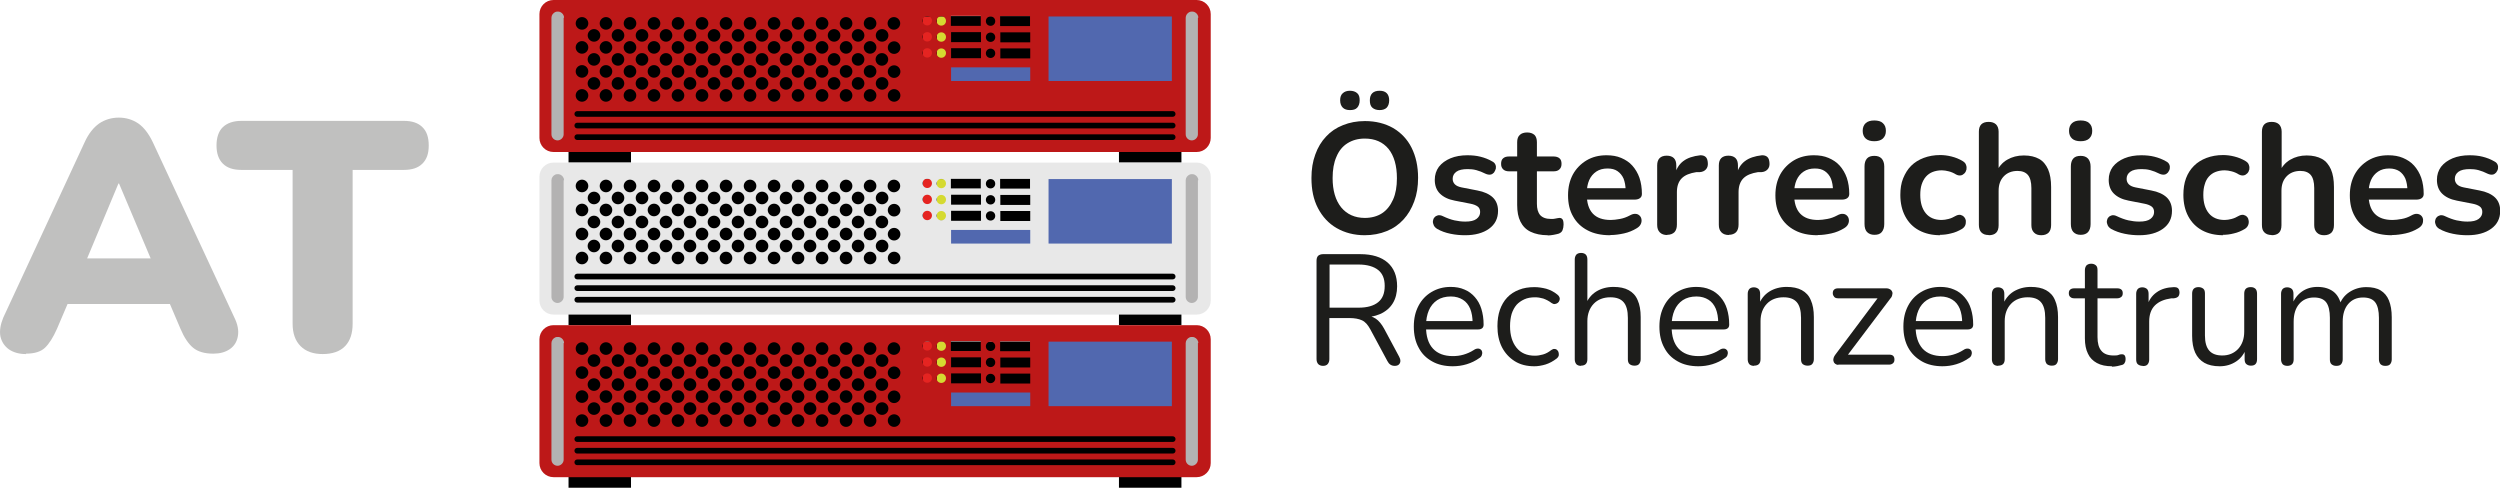
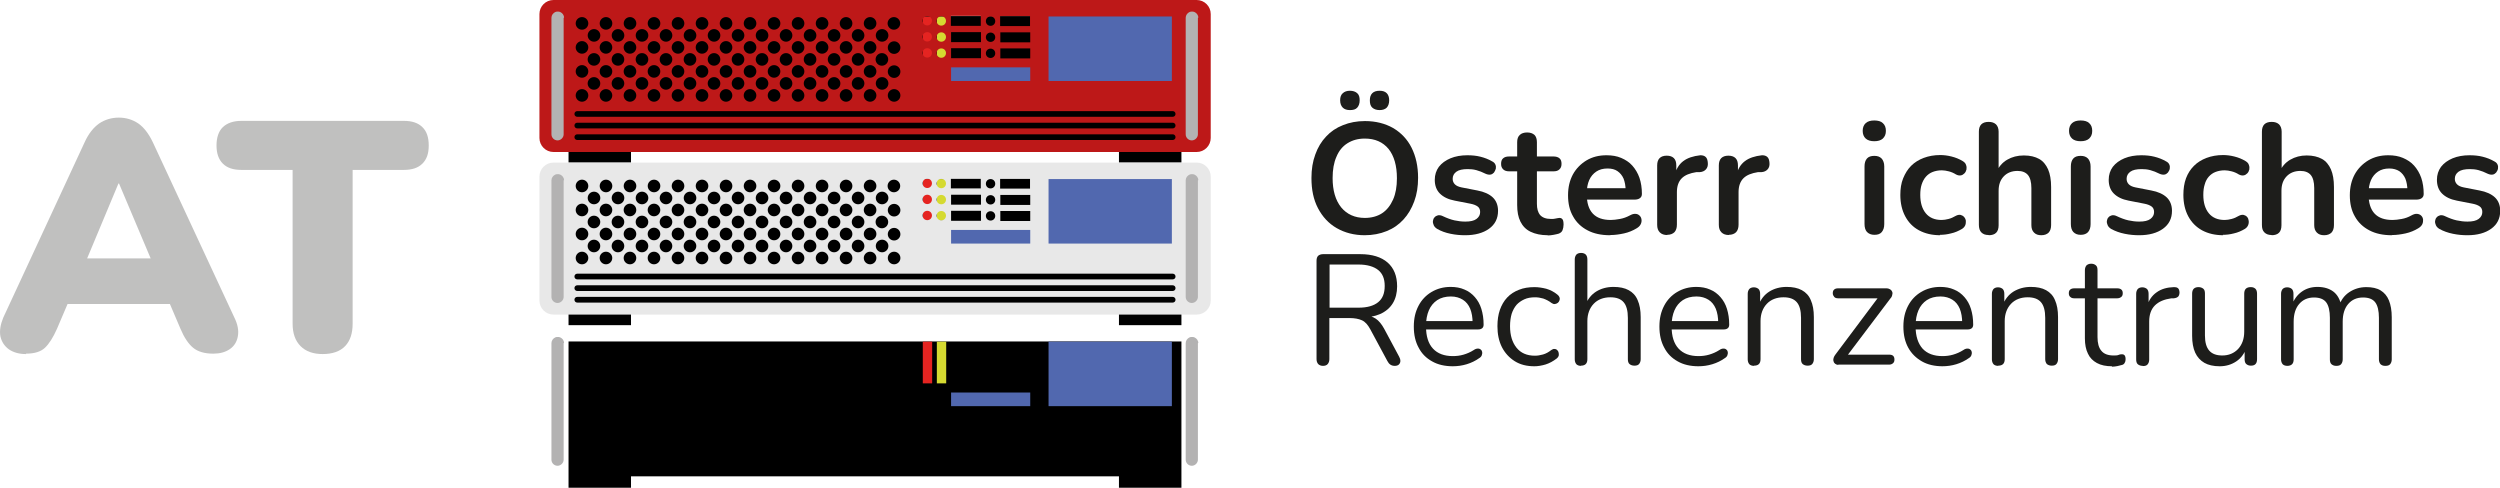
<svg xmlns="http://www.w3.org/2000/svg" id="Ebene_2" data-name="Ebene 2" viewBox="0 0 122.86 23.97">
  <defs>
    <style>
      .cls-1 {
        fill: #e52421;
      }

      .cls-2 {
        fill: #bd1818;
      }

      .cls-2, .cls-3, .cls-4, .cls-5 {
        fill-rule: evenodd;
      }

      .cls-6 {
        fill: #5168af;
      }

      .cls-3 {
        fill: #b3b2b2;
      }

      .cls-7 {
        fill: #c0c0bf;
      }

      .cls-8 {
        fill: #d5da31;
      }

      .cls-9 {
        fill: #1d1d1b;
      }

      .cls-5 {
        fill: #e8e8e8;
      }
    </style>
  </defs>
  <g id="Ebene_1-2" data-name="Ebene 1">
    <g>
      <g>
        <polygon class="cls-4" points="27.94 .79 27.94 7.43 27.94 7.99 31.01 7.99 31.01 7.43 54.99 7.43 54.99 7.99 58.06 7.99 58.06 7.43 58.06 .79 27.94 .79" />
        <rect class="cls-8" x="46.04" y=".81" width=".46" height="2.05" />
        <rect class="cls-1" x="45.35" y=".81" width=".46" height="2.05" />
        <path class="cls-2" d="M58.81,0h0s-31.61,0-31.61,0h0c-.38,0-.69,.31-.69,.69V6.78c0,.38,.31,.69,.69,.69h31.61c.38,0,.69-.31,.69-.69V.69C59.5,.31,59.19,0,58.81,0Zm-9.65,2.08v-.49h1.47v.49h-1.47Zm1.47,.3v.49h-1.47v-.49h1.47Zm-1.48-1.59h1.47v.49h-1.47v-.49Zm-.47,.02c.13,0,.23,.1,.23,.23s-.1,.23-.23,.23-.23-.1-.23-.23,.1-.23,.23-.23Zm0,.79c.13,0,.23,.1,.23,.23s-.1,.23-.23,.23-.23-.1-.23-.23,.1-.23,.23-.23Zm0,.79c.13,0,.23,.1,.23,.23s-.1,.23-.23,.23-.23-.1-.23-.23,.1-.23,.23-.23Zm-1.94-.32v-.49h1.47v.49h-1.47Zm1.47,.3v.49h-1.47v-.49h1.47Zm-1.48-1.59h1.47v.49h-1.47v-.49Zm-.47,.02c.13,0,.23,.1,.23,.23s-.1,.23-.23,.23-.23-.1-.23-.23,.1-.23,.23-.23Zm0,.79c.13,0,.23,.1,.23,.23s-.1,.23-.23,.23-.23-.1-.23-.23,.1-.23,.23-.23Zm0,.79c.13,0,.23,.1,.23,.23s-.1,.23-.23,.23-.23-.1-.23-.23,.1-.23,.23-.23Zm-.69-1.59c.13,0,.23,.1,.23,.23s-.1,.23-.23,.23-.23-.1-.23-.23,.1-.23,.23-.23Zm0,.79c.13,0,.23,.1,.23,.23s-.1,.23-.23,.23-.23-.1-.23-.23,.1-.23,.23-.23Zm0,.79c.13,0,.23,.1,.23,.23s-.1,.23-.23,.23-.23-.1-.23-.23,.1-.23,.23-.23Zm-1.64-1.53c.17,0,.31,.14,.31,.31s-.14,.31-.31,.31-.31-.14-.31-.31,.14-.31,.31-.31Zm-.9,2.08c0-.17,.14-.31,.31-.31s.31,.14,.31,.31-.14,.31-.31,.31-.31-.14-.31-.31Zm.04,.59c0,.17-.14,.31-.31,.31s-.31-.14-.31-.31,.14-.31,.31-.31,.31,.14,.31,.31Zm-.31-.87c-.17,0-.31-.14-.31-.31s.14-.31,.31-.31,.31,.14,.31,.31-.14,.31-.31,.31Zm-.28,.28c0,.17-.14,.31-.31,.31s-.31-.14-.31-.31,.14-.31,.31-.31,.31,.14,.31,.31Zm-.59,.59c0,.17-.14,.31-.31,.31s-.31-.14-.31-.31,.14-.31,.31-.31,.31,.14,.31,.31Zm-.31-.87c-.17,0-.31-.14-.31-.31s.14-.31,.31-.31,.31,.14,.31,.31-.14,.31-.31,.31Zm-.28,.28c0,.17-.14,.31-.31,.31s-.31-.14-.31-.31,.14-.31,.31-.31,.31,.14,.31,.31Zm-.59,.59c0,.17-.14,.31-.31,.31s-.31-.14-.31-.31,.14-.31,.31-.31,.31,.14,.31,.31Zm-.31-.87c-.17,0-.31-.14-.31-.31s.14-.31,.31-.31,.31,.14,.31,.31-.14,.31-.31,.31Zm-.28,.28c0,.17-.14,.31-.31,.31s-.31-.14-.31-.31,.14-.31,.31-.31,.31,.14,.31,.31Zm-.59,.59c0,.17-.14,.31-.31,.31s-.31-.14-.31-.31,.14-.31,.31-.31,.31,.14,.31,.31Zm-.31-.87c-.17,0-.31-.14-.31-.31s.14-.31,.31-.31,.31,.14,.31,.31-.14,.31-.31,.31Zm-.28,.28c0,.17-.14,.31-.31,.31s-.31-.14-.31-.31,.14-.31,.31-.31,.31,.14,.31,.31Zm-.59,.59c0,.17-.14,.31-.31,.31s-.31-.14-.31-.31,.14-.31,.31-.31,.31,.14,.31,.31Zm-.31-.87c-.17,0-.31-.14-.31-.31s.14-.31,.31-.31,.31,.14,.31,.31-.14,.31-.31,.31Zm-.28,.28c0,.17-.14,.31-.31,.31s-.31-.14-.31-.31,.14-.31,.31-.31,.31,.14,.31,.31Zm-.59,.59c0,.17-.14,.31-.31,.31s-.31-.14-.31-.31,.14-.31,.31-.31,.31,.14,.31,.31Zm-.31-.87c-.17,0-.31-.14-.31-.31s.14-.31,.31-.31,.31,.14,.31,.31-.14,.31-.31,.31Zm-.28,.28c0,.17-.14,.31-.31,.31s-.31-.14-.31-.31,.14-.31,.31-.31,.31,.14,.31,.31Zm-.59,.59c0,.17-.14,.31-.31,.31s-.31-.14-.31-.31,.14-.31,.31-.31,.31,.14,.31,.31Zm-.31-.87c-.17,0-.31-.14-.31-.31s.14-.31,.31-.31,.31,.14,.31,.31-.14,.31-.31,.31Zm-.28,.28c0,.17-.14,.31-.31,.31s-.31-.14-.31-.31,.14-.31,.31-.31,.31,.14,.31,.31Zm-.59,.59c0,.17-.14,.31-.31,.31s-.31-.14-.31-.31,.14-.31,.31-.31,.31,.14,.31,.31Zm-.31-.87c-.17,0-.31-.14-.31-.31s.14-.31,.31-.31,.31,.14,.31,.31-.14,.31-.31,.31Zm-.28,.28c0,.17-.14,.31-.31,.31s-.31-.14-.31-.31,.14-.31,.31-.31,.31,.14,.31,.31Zm-.59,.59c0,.17-.14,.31-.31,.31s-.31-.14-.31-.31,.14-.31,.31-.31,.31,.14,.31,.31Zm-.31-.87c-.17,0-.31-.14-.31-.31s.14-.31,.31-.31,.31,.14,.31,.31-.14,.31-.31,.31Zm-.28,.28c0,.17-.14,.31-.31,.31s-.31-.14-.31-.31,.14-.31,.31-.31,.31,.14,.31,.31Zm-.59,.59c0,.17-.14,.31-.31,.31s-.31-.14-.31-.31,.14-.31,.31-.31,.31,.14,.31,.31Zm-.31-.87c-.17,0-.31-.14-.31-.31s.14-.31,.31-.31,.31,.14,.31,.31-.14,.31-.31,.31Zm-.28,.28c0,.17-.14,.31-.31,.31s-.31-.14-.31-.31,.14-.31,.31-.31,.31,.14,.31,.31Zm-.59,.59c0,.17-.14,.31-.31,.31s-.31-.14-.31-.31,.14-.31,.31-.31,.31,.14,.31,.31Zm-.31-.87c-.17,0-.31-.14-.31-.31s.14-.31,.31-.31,.31,.14,.31,.31-.14,.31-.31,.31Zm-.28,.28c0,.17-.14,.31-.31,.31s-.31-.14-.31-.31,.14-.31,.31-.31,.31,.14,.31,.31Zm-.59,.59c0,.17-.14,.31-.31,.31s-.31-.14-.31-.31,.14-.31,.31-.31,.31,.14,.31,.31Zm-.31-.87c-.17,0-.31-.14-.31-.31s.14-.31,.31-.31,.31,.14,.31,.31-.14,.31-.31,.31Zm-.28,.28c0,.17-.14,.31-.31,.31s-.31-.14-.31-.31,.14-.31,.31-.31,.31,.14,.31,.31Zm-.31,.87c.17,0,.31,.14,.31,.31s-.14,.31-.31,.31-.31-.14-.31-.31,.14-.31,.31-.31Zm.59,.59c.17,0,.31,.14,.31,.31s-.14,.31-.31,.31-.31-.14-.31-.31,.14-.31,.31-.31Zm.28-.28c0-.17,.14-.31,.31-.31s.31,.14,.31,.31-.14,.31-.31,.31-.31-.14-.31-.31Zm.9,.28c.17,0,.31,.14,.31,.31s-.14,.31-.31,.31-.31-.14-.31-.31,.14-.31,.31-.31Zm.28-.28c0-.17,.14-.31,.31-.31s.31,.14,.31,.31-.14,.31-.31,.31-.31-.14-.31-.31Zm.9,.28c.17,0,.31,.14,.31,.31s-.14,.31-.31,.31-.31-.14-.31-.31,.14-.31,.31-.31Zm.28-.28c0-.17,.14-.31,.31-.31s.31,.14,.31,.31-.14,.31-.31,.31-.31-.14-.31-.31Zm.9,.28c.17,0,.31,.14,.31,.31s-.14,.31-.31,.31-.31-.14-.31-.31,.14-.31,.31-.31Zm.28-.28c0-.17,.14-.31,.31-.31s.31,.14,.31,.31-.14,.31-.31,.31-.31-.14-.31-.31Zm.9,.28c.17,0,.31,.14,.31,.31s-.14,.31-.31,.31-.31-.14-.31-.31,.14-.31,.31-.31Zm.28-.28c0-.17,.14-.31,.31-.31s.31,.14,.31,.31-.14,.31-.31,.31-.31-.14-.31-.31Zm.9,.28c.17,0,.31,.14,.31,.31s-.14,.31-.31,.31-.31-.14-.31-.31,.14-.31,.31-.31Zm.28-.28c0-.17,.14-.31,.31-.31s.31,.14,.31,.31-.14,.31-.31,.31-.31-.14-.31-.31Zm.9,.28c.17,0,.31,.14,.31,.31s-.14,.31-.31,.31-.31-.14-.31-.31,.14-.31,.31-.31Zm.28-.28c0-.17,.14-.31,.31-.31s.31,.14,.31,.31-.14,.31-.31,.31-.31-.14-.31-.31Zm.9,.28c.17,0,.31,.14,.31,.31s-.14,.31-.31,.31-.31-.14-.31-.31,.14-.31,.31-.31Zm.28-.28c0-.17,.14-.31,.31-.31s.31,.14,.31,.31-.14,.31-.31,.31-.31-.14-.31-.31Zm.9,.28c.17,0,.31,.14,.31,.31s-.14,.31-.31,.31-.31-.14-.31-.31,.14-.31,.31-.31Zm.28-.28c0-.17,.14-.31,.31-.31s.31,.14,.31,.31-.14,.31-.31,.31-.31-.14-.31-.31Zm.9,.28c.17,0,.31,.14,.31,.31s-.14,.31-.31,.31-.31-.14-.31-.31,.14-.31,.31-.31Zm.28-.28c0-.17,.14-.31,.31-.31s.31,.14,.31,.31-.14,.31-.31,.31-.31-.14-.31-.31Zm.9,.28c.17,0,.31,.14,.31,.31s-.14,.31-.31,.31-.31-.14-.31-.31,.14-.31,.31-.31Zm.28-.28c0-.17,.14-.31,.31-.31s.31,.14,.31,.31-.14,.31-.31,.31-.31-.14-.31-.31Zm.9,.28c.17,0,.31,.14,.31,.31s-.14,.31-.31,.31-.31-.14-.31-.31,.14-.31,.31-.31Zm.28-.28c0-.17,.14-.31,.31-.31s.31,.14,.31,.31-.14,.31-.31,.31-.31-.14-.31-.31Zm.9,.28c.17,0,.31,.14,.31,.31s-.14,.31-.31,.31-.31-.14-.31-.31,.14-.31,.31-.31Zm0-.55c-.17,0-.31-.14-.31-.31s.14-.31,.31-.31,.31,.14,.31,.31-.14,.31-.31,.31Zm0-1.18c-.17,0-.31-.14-.31-.31s.14-.31,.31-.31,.31,.14,.31,.31-.14,.31-.31,.31Zm-.59-1.22c.17,0,.31,.14,.31,.31s-.14,.31-.31,.31-.31-.14-.31-.31,.14-.31,.31-.31Zm-.59-.59c.17,0,.31,.14,.31,.31s-.14,.31-.31,.31-.31-.14-.31-.31,.14-.31,.31-.31Zm-.59,.59c.17,0,.31,.14,.31,.31s-.14,.31-.31,.31-.31-.14-.31-.31,.14-.31,.31-.31Zm-.59-.59c.17,0,.31,.14,.31,.31s-.14,.31-.31,.31-.31-.14-.31-.31,.14-.31,.31-.31Zm-.59,.59c.17,0,.31,.14,.31,.31s-.14,.31-.31,.31-.31-.14-.31-.31,.14-.31,.31-.31Zm-.59-.59c.17,0,.31,.14,.31,.31s-.14,.31-.31,.31-.31-.14-.31-.31,.14-.31,.31-.31Zm-.59,.59c.17,0,.31,.14,.31,.31s-.14,.31-.31,.31-.31-.14-.31-.31,.14-.31,.31-.31Zm-.59-.59c.17,0,.31,.14,.31,.31s-.14,.31-.31,.31-.31-.14-.31-.31,.14-.31,.31-.31Zm-.59,.59c.17,0,.31,.14,.31,.31s-.14,.31-.31,.31-.31-.14-.31-.31,.14-.31,.31-.31Zm-.59-.59c.17,0,.31,.14,.31,.31s-.14,.31-.31,.31-.31-.14-.31-.31,.14-.31,.31-.31Zm-.59,.59c.17,0,.31,.14,.31,.31s-.14,.31-.31,.31-.31-.14-.31-.31,.14-.31,.31-.31Zm-.59-.59c.17,0,.31,.14,.31,.31s-.14,.31-.31,.31-.31-.14-.31-.31,.14-.31,.31-.31Zm-.59,.59c.17,0,.31,.14,.31,.31s-.14,.31-.31,.31-.31-.14-.31-.31,.14-.31,.31-.31Zm-.59-.59c.17,0,.31,.14,.31,.31s-.14,.31-.31,.31-.31-.14-.31-.31,.14-.31,.31-.31Zm-.59,.59c.17,0,.31,.14,.31,.31s-.14,.31-.31,.31-.31-.14-.31-.31,.14-.31,.31-.31Zm-.59-.59c.17,0,.31,.14,.31,.31s-.14,.31-.31,.31-.31-.14-.31-.31,.14-.31,.31-.31Zm-.59,.59c.17,0,.31,.14,.31,.31s-.14,.31-.31,.31-.31-.14-.31-.31,.14-.31,.31-.31Zm-.59-.59c.17,0,.31,.14,.31,.31s-.14,.31-.31,.31-.31-.14-.31-.31,.14-.31,.31-.31Zm-.59,.59c.17,0,.31,.14,.31,.31s-.14,.31-.31,.31-.31-.14-.31-.31,.14-.31,.31-.31Zm-.59-.59c.17,0,.31,.14,.31,.31s-.14,.31-.31,.31-.31-.14-.31-.31,.14-.31,.31-.31Zm-.59,.59c.17,0,.31,.14,.31,.31s-.14,.31-.31,.31-.31-.14-.31-.31,.14-.31,.31-.31Zm-.59-.59c.17,0,.31,.14,.31,.31s-.14,.31-.31,.31-.31-.14-.31-.31,.14-.31,.31-.31Zm-.59,.59c.17,0,.31,.14,.31,.31s-.14,.31-.31,.31-.31-.14-.31-.31,.14-.31,.31-.31Zm-.59-.59c.17,0,.31,.14,.31,.31s-.14,.31-.31,.31-.31-.14-.31-.31,.14-.31,.31-.31Zm-.59,.59c.17,0,.31,.14,.31,.31s-.14,.31-.31,.31-.31-.14-.31-.31,.14-.31,.31-.31Zm-.59-.59c.17,0,.31,.14,.31,.31s-.14,.31-.31,.31-.31-.14-.31-.31,.14-.31,.31-.31Zm0,1.18c.17,0,.31,.14,.31,.31s-.14,.31-.31,.31-.31-.14-.31-.31,.14-.31,.31-.31Zm0,1.18c.17,0,.31,.14,.31,.31s-.14,.31-.31,.31-.31-.14-.31-.31,.14-.31,.31-.31Zm0,1.18c.17,0,.31,.14,.31,.31s-.14,.31-.31,.31-.31-.14-.31-.31,.14-.31,.31-.31Zm29.03,2.5H28.37c-.08,0-.14-.06-.14-.14s.06-.14,.14-.14h29.26c.08,0,.14,.06,.14,.14s-.06,.14-.14,.14Zm0-.57H28.37c-.08,0-.14-.06-.14-.14s.06-.14,.14-.14h29.26c.08,0,.14,.06,.14,.14s-.06,.14-.14,.14Zm0-.57H28.37c-.08,0-.14-.06-.14-.14s.06-.14,.14-.14h29.26c.08,0,.14,.06,.14,.14s-.06,.14-.14,.14Z" />
        <rect class="cls-6" x="51.53" y=".81" width="6.06" height="3.17" />
        <rect class="cls-6" x="46.74" y="3.31" width="3.89" height=".67" />
        <path class="cls-3" d="M27.72,.87c0-.13-.08-.23-.19-.28-.04-.02-.08-.02-.12-.02s-.08,0-.12,.02c-.11,.05-.19,.16-.19,.28h0s0,0,0,0V6.6c0,.17,.14,.3,.3,.3s.3-.14,.3-.3V.87s0,0,0,0h0Z" />
        <path class="cls-3" d="M58.89,.87c0-.13-.08-.23-.19-.28-.04-.02-.08-.02-.12-.02s-.08,0-.12,.02c-.11,.05-.19,.16-.19,.28h0s0,0,0,0V6.6c0,.17,.14,.3,.3,.3s.3-.14,.3-.3V.87s0,0,0,0h0Z" />
        <polygon class="cls-4" points="27.94 8.78 27.94 15.42 27.94 15.98 31.01 15.98 31.01 15.42 54.99 15.42 54.99 15.98 58.06 15.98 58.06 15.42 58.06 8.78 27.94 8.78" />
        <rect class="cls-8" x="46.04" y="8.8" width=".46" height="2.05" />
        <rect class="cls-1" x="45.35" y="8.8" width=".46" height="2.05" />
        <path class="cls-5" d="M58.81,7.99h0s-31.61,0-31.61,0h0c-.38,0-.69,.31-.69,.69v6.09c0,.38,.31,.69,.69,.69h31.61c.38,0,.69-.31,.69-.69v-6.09c0-.38-.31-.69-.69-.69Zm-9.65,2.08v-.49h1.47v.49h-1.47Zm1.47,.3v.49h-1.47v-.49h1.47Zm-1.48-1.59h1.47v.49h-1.47v-.49Zm-.47,.02c.13,0,.23,.1,.23,.23s-.1,.23-.23,.23-.23-.1-.23-.23,.1-.23,.23-.23Zm0,.79c.13,0,.23,.1,.23,.23s-.1,.23-.23,.23-.23-.1-.23-.23,.1-.23,.23-.23Zm0,.79c.13,0,.23,.1,.23,.23s-.1,.23-.23,.23-.23-.1-.23-.23,.1-.23,.23-.23Zm-1.94-.32v-.49h1.47v.49h-1.47Zm1.47,.3v.49h-1.47v-.49h1.47Zm-1.48-1.59h1.47v.49h-1.47v-.49Zm-.47,.02c.13,0,.23,.1,.23,.23s-.1,.23-.23,.23-.23-.1-.23-.23,.1-.23,.23-.23Zm0,.79c.13,0,.23,.1,.23,.23s-.1,.23-.23,.23-.23-.1-.23-.23,.1-.23,.23-.23Zm0,.79c.13,0,.23,.1,.23,.23s-.1,.23-.23,.23-.23-.1-.23-.23,.1-.23,.23-.23Zm-.69-1.59c.13,0,.23,.1,.23,.23s-.1,.23-.23,.23-.23-.1-.23-.23,.1-.23,.23-.23Zm0,.79c.13,0,.23,.1,.23,.23s-.1,.23-.23,.23-.23-.1-.23-.23,.1-.23,.23-.23Zm0,.79c.13,0,.23,.1,.23,.23s-.1,.23-.23,.23-.23-.1-.23-.23,.1-.23,.23-.23Zm-1.64-1.53c.17,0,.31,.14,.31,.31s-.14,.31-.31,.31-.31-.14-.31-.31,.14-.31,.31-.31Zm-.9,2.08c0-.17,.14-.31,.31-.31s.31,.14,.31,.31-.14,.31-.31,.31-.31-.14-.31-.31Zm.04,.59c0,.17-.14,.31-.31,.31s-.31-.14-.31-.31,.14-.31,.31-.31,.31,.14,.31,.31Zm-.31-.87c-.17,0-.31-.14-.31-.31s.14-.31,.31-.31,.31,.14,.31,.31-.14,.31-.31,.31Zm-.28,.28c0,.17-.14,.31-.31,.31s-.31-.14-.31-.31,.14-.31,.31-.31,.31,.14,.31,.31Zm-.59,.59c0,.17-.14,.31-.31,.31s-.31-.14-.31-.31,.14-.31,.31-.31,.31,.14,.31,.31Zm-.31-.87c-.17,0-.31-.14-.31-.31s.14-.31,.31-.31,.31,.14,.31,.31-.14,.31-.31,.31Zm-.28,.28c0,.17-.14,.31-.31,.31s-.31-.14-.31-.31,.14-.31,.31-.31,.31,.14,.31,.31Zm-.59,.59c0,.17-.14,.31-.31,.31s-.31-.14-.31-.31,.14-.31,.31-.31,.31,.14,.31,.31Zm-.31-.87c-.17,0-.31-.14-.31-.31s.14-.31,.31-.31,.31,.14,.31,.31-.14,.31-.31,.31Zm-.28,.28c0,.17-.14,.31-.31,.31s-.31-.14-.31-.31,.14-.31,.31-.31,.31,.14,.31,.31Zm-.59,.59c0,.17-.14,.31-.31,.31s-.31-.14-.31-.31,.14-.31,.31-.31,.31,.14,.31,.31Zm-.31-.87c-.17,0-.31-.14-.31-.31s.14-.31,.31-.31,.31,.14,.31,.31-.14,.31-.31,.31Zm-.28,.28c0,.17-.14,.31-.31,.31s-.31-.14-.31-.31,.14-.31,.31-.31,.31,.14,.31,.31Zm-.59,.59c0,.17-.14,.31-.31,.31s-.31-.14-.31-.31,.14-.31,.31-.31,.31,.14,.31,.31Zm-.31-.87c-.17,0-.31-.14-.31-.31s.14-.31,.31-.31,.31,.14,.31,.31-.14,.31-.31,.31Zm-.28,.28c0,.17-.14,.31-.31,.31s-.31-.14-.31-.31,.14-.31,.31-.31,.31,.14,.31,.31Zm-.59,.59c0,.17-.14,.31-.31,.31s-.31-.14-.31-.31,.14-.31,.31-.31,.31,.14,.31,.31Zm-.31-.87c-.17,0-.31-.14-.31-.31s.14-.31,.31-.31,.31,.14,.31,.31-.14,.31-.31,.31Zm-.28,.28c0,.17-.14,.31-.31,.31s-.31-.14-.31-.31,.14-.31,.31-.31,.31,.14,.31,.31Zm-.59,.59c0,.17-.14,.31-.31,.31s-.31-.14-.31-.31,.14-.31,.31-.31,.31,.14,.31,.31Zm-.31-.87c-.17,0-.31-.14-.31-.31s.14-.31,.31-.31,.31,.14,.31,.31-.14,.31-.31,.31Zm-.28,.28c0,.17-.14,.31-.31,.31s-.31-.14-.31-.31,.14-.31,.31-.31,.31,.14,.31,.31Zm-.59,.59c0,.17-.14,.31-.31,.31s-.31-.14-.31-.31,.14-.31,.31-.31,.31,.14,.31,.31Zm-.31-.87c-.17,0-.31-.14-.31-.31s.14-.31,.31-.31,.31,.14,.31,.31-.14,.31-.31,.31Zm-.28,.28c0,.17-.14,.31-.31,.31s-.31-.14-.31-.31,.14-.31,.31-.31,.31,.14,.31,.31Zm-.59,.59c0,.17-.14,.31-.31,.31s-.31-.14-.31-.31,.14-.31,.31-.31,.31,.14,.31,.31Zm-.31-.87c-.17,0-.31-.14-.31-.31s.14-.31,.31-.31,.31,.14,.31,.31-.14,.31-.31,.31Zm-.28,.28c0,.17-.14,.31-.31,.31s-.31-.14-.31-.31,.14-.31,.31-.31,.31,.14,.31,.31Zm-.59,.59c0,.17-.14,.31-.31,.31s-.31-.14-.31-.31,.14-.31,.31-.31,.31,.14,.31,.31Zm-.31-.87c-.17,0-.31-.14-.31-.31s.14-.31,.31-.31,.31,.14,.31,.31-.14,.31-.31,.31Zm-.28,.28c0,.17-.14,.31-.31,.31s-.31-.14-.31-.31,.14-.31,.31-.31,.31,.14,.31,.31Zm-.59,.59c0,.17-.14,.31-.31,.31s-.31-.14-.31-.31,.14-.31,.31-.31,.31,.14,.31,.31Zm-.31-.87c-.17,0-.31-.14-.31-.31s.14-.31,.31-.31,.31,.14,.31,.31-.14,.31-.31,.31Zm-.28,.28c0,.17-.14,.31-.31,.31s-.31-.14-.31-.31,.14-.31,.31-.31,.31,.14,.31,.31Zm-.59,.59c0,.17-.14,.31-.31,.31s-.31-.14-.31-.31,.14-.31,.31-.31,.31,.14,.31,.31Zm-.31-.87c-.17,0-.31-.14-.31-.31s.14-.31,.31-.31,.31,.14,.31,.31-.14,.31-.31,.31Zm-.28,.28c0,.17-.14,.31-.31,.31s-.31-.14-.31-.31,.14-.31,.31-.31,.31,.14,.31,.31Zm-.31,.87c.17,0,.31,.14,.31,.31s-.14,.31-.31,.31-.31-.14-.31-.31,.14-.31,.31-.31Zm.59,.59c.17,0,.31,.14,.31,.31s-.14,.31-.31,.31-.31-.14-.31-.31,.14-.31,.31-.31Zm.28-.28c0-.17,.14-.31,.31-.31s.31,.14,.31,.31-.14,.31-.31,.31-.31-.14-.31-.31Zm.9,.28c.17,0,.31,.14,.31,.31s-.14,.31-.31,.31-.31-.14-.31-.31,.14-.31,.31-.31Zm.28-.28c0-.17,.14-.31,.31-.31s.31,.14,.31,.31-.14,.31-.31,.31-.31-.14-.31-.31Zm.9,.28c.17,0,.31,.14,.31,.31s-.14,.31-.31,.31-.31-.14-.31-.31,.14-.31,.31-.31Zm.28-.28c0-.17,.14-.31,.31-.31s.31,.14,.31,.31-.14,.31-.31,.31-.31-.14-.31-.31Zm.9,.28c.17,0,.31,.14,.31,.31s-.14,.31-.31,.31-.31-.14-.31-.31,.14-.31,.31-.31Zm.28-.28c0-.17,.14-.31,.31-.31s.31,.14,.31,.31-.14,.31-.31,.31-.31-.14-.31-.31Zm.9,.28c.17,0,.31,.14,.31,.31s-.14,.31-.31,.31-.31-.14-.31-.31,.14-.31,.31-.31Zm.28-.28c0-.17,.14-.31,.31-.31s.31,.14,.31,.31-.14,.31-.31,.31-.31-.14-.31-.31Zm.9,.28c.17,0,.31,.14,.31,.31s-.14,.31-.31,.31-.31-.14-.31-.31,.14-.31,.31-.31Zm.28-.28c0-.17,.14-.31,.31-.31s.31,.14,.31,.31-.14,.31-.31,.31-.31-.14-.31-.31Zm.9,.28c.17,0,.31,.14,.31,.31s-.14,.31-.31,.31-.31-.14-.31-.31,.14-.31,.31-.31Zm.28-.28c0-.17,.14-.31,.31-.31s.31,.14,.31,.31-.14,.31-.31,.31-.31-.14-.31-.31Zm.9,.28c.17,0,.31,.14,.31,.31s-.14,.31-.31,.31-.31-.14-.31-.31,.14-.31,.31-.31Zm.28-.28c0-.17,.14-.31,.31-.31s.31,.14,.31,.31-.14,.31-.31,.31-.31-.14-.31-.31Zm.9,.28c.17,0,.31,.14,.31,.31s-.14,.31-.31,.31-.31-.14-.31-.31,.14-.31,.31-.31Zm.28-.28c0-.17,.14-.31,.31-.31s.31,.14,.31,.31-.14,.31-.31,.31-.31-.14-.31-.31Zm.9,.28c.17,0,.31,.14,.31,.31s-.14,.31-.31,.31-.31-.14-.31-.31,.14-.31,.31-.31Zm.28-.28c0-.17,.14-.31,.31-.31s.31,.14,.31,.31-.14,.31-.31,.31-.31-.14-.31-.31Zm.9,.28c.17,0,.31,.14,.31,.31s-.14,.31-.31,.31-.31-.14-.31-.31,.14-.31,.31-.31Zm.28-.28c0-.17,.14-.31,.31-.31s.31,.14,.31,.31-.14,.31-.31,.31-.31-.14-.31-.31Zm.9,.28c.17,0,.31,.14,.31,.31s-.14,.31-.31,.31-.31-.14-.31-.31,.14-.31,.31-.31Zm.28-.28c0-.17,.14-.31,.31-.31s.31,.14,.31,.31-.14,.31-.31,.31-.31-.14-.31-.31Zm.9,.28c.17,0,.31,.14,.31,.31s-.14,.31-.31,.31-.31-.14-.31-.31,.14-.31,.31-.31Zm0-.55c-.17,0-.31-.14-.31-.31s.14-.31,.31-.31,.31,.14,.31,.31-.14,.31-.31,.31Zm0-1.18c-.17,0-.31-.14-.31-.31s.14-.31,.31-.31,.31,.14,.31,.31-.14,.31-.31,.31Zm-.59-1.22c.17,0,.31,.14,.31,.31s-.14,.31-.31,.31-.31-.14-.31-.31,.14-.31,.31-.31Zm-.59-.59c.17,0,.31,.14,.31,.31s-.14,.31-.31,.31-.31-.14-.31-.31,.14-.31,.31-.31Zm-.59,.59c.17,0,.31,.14,.31,.31s-.14,.31-.31,.31-.31-.14-.31-.31,.14-.31,.31-.31Zm-.59-.59c.17,0,.31,.14,.31,.31s-.14,.31-.31,.31-.31-.14-.31-.31,.14-.31,.31-.31Zm-.59,.59c.17,0,.31,.14,.31,.31s-.14,.31-.31,.31-.31-.14-.31-.31,.14-.31,.31-.31Zm-.59-.59c.17,0,.31,.14,.31,.31s-.14,.31-.31,.31-.31-.14-.31-.31,.14-.31,.31-.31Zm-.59,.59c.17,0,.31,.14,.31,.31s-.14,.31-.31,.31-.31-.14-.31-.31,.14-.31,.31-.31Zm-.59-.59c.17,0,.31,.14,.31,.31s-.14,.31-.31,.31-.31-.14-.31-.31,.14-.31,.31-.31Zm-.59,.59c.17,0,.31,.14,.31,.31s-.14,.31-.31,.31-.31-.14-.31-.31,.14-.31,.31-.31Zm-.59-.59c.17,0,.31,.14,.31,.31s-.14,.31-.31,.31-.31-.14-.31-.31,.14-.31,.31-.31Zm-.59,.59c.17,0,.31,.14,.31,.31s-.14,.31-.31,.31-.31-.14-.31-.31,.14-.31,.31-.31Zm-.59-.59c.17,0,.31,.14,.31,.31s-.14,.31-.31,.31-.31-.14-.31-.31,.14-.31,.31-.31Zm-.59,.59c.17,0,.31,.14,.31,.31s-.14,.31-.31,.31-.31-.14-.31-.31,.14-.31,.31-.31Zm-.59-.59c.17,0,.31,.14,.31,.31s-.14,.31-.31,.31-.31-.14-.31-.31,.14-.31,.31-.31Zm-.59,.59c.17,0,.31,.14,.31,.31s-.14,.31-.31,.31-.31-.14-.31-.31,.14-.31,.31-.31Zm-.59-.59c.17,0,.31,.14,.31,.31s-.14,.31-.31,.31-.31-.14-.31-.31,.14-.31,.31-.31Zm-.59,.59c.17,0,.31,.14,.31,.31s-.14,.31-.31,.31-.31-.14-.31-.31,.14-.31,.31-.31Zm-.59-.59c.17,0,.31,.14,.31,.31s-.14,.31-.31,.31-.31-.14-.31-.31,.14-.31,.31-.31Zm-.59,.59c.17,0,.31,.14,.31,.31s-.14,.31-.31,.31-.31-.14-.31-.31,.14-.31,.31-.31Zm-.59-.59c.17,0,.31,.14,.31,.31s-.14,.31-.31,.31-.31-.14-.31-.31,.14-.31,.31-.31Zm-.59,.59c.17,0,.31,.14,.31,.31s-.14,.31-.31,.31-.31-.14-.31-.31,.14-.31,.31-.31Zm-.59-.59c.17,0,.31,.14,.31,.31s-.14,.31-.31,.31-.31-.14-.31-.31,.14-.31,.31-.31Zm-.59,.59c.17,0,.31,.14,.31,.31s-.14,.31-.31,.31-.31-.14-.31-.31,.14-.31,.31-.31Zm-.59-.59c.17,0,.31,.14,.31,.31s-.14,.31-.31,.31-.31-.14-.31-.31,.14-.31,.31-.31Zm-.59,.59c.17,0,.31,.14,.31,.31s-.14,.31-.31,.31-.31-.14-.31-.31,.14-.31,.31-.31Zm-.59-.59c.17,0,.31,.14,.31,.31s-.14,.31-.31,.31-.31-.14-.31-.31,.14-.31,.31-.31Zm0,1.18c.17,0,.31,.14,.31,.31s-.14,.31-.31,.31-.31-.14-.31-.31,.14-.31,.31-.31Zm0,1.18c.17,0,.31,.14,.31,.31s-.14,.31-.31,.31-.31-.14-.31-.31,.14-.31,.31-.31Zm0,1.18c.17,0,.31,.14,.31,.31s-.14,.31-.31,.31-.31-.14-.31-.31,.14-.31,.31-.31Zm29.03,2.5H28.37c-.08,0-.14-.06-.14-.14s.06-.14,.14-.14h29.26c.08,0,.14,.06,.14,.14s-.06,.14-.14,.14Zm0-.57H28.37c-.08,0-.14-.06-.14-.14s.06-.14,.14-.14h29.26c.08,0,.14,.06,.14,.14s-.06,.14-.14,.14Zm0-.57H28.37c-.08,0-.14-.06-.14-.14s.06-.14,.14-.14h29.26c.08,0,.14,.06,.14,.14s-.06,.14-.14,.14Z" />
        <rect class="cls-6" x="51.53" y="8.8" width="6.06" height="3.17" />
        <rect class="cls-6" x="46.74" y="11.3" width="3.89" height=".67" />
        <path class="cls-3" d="M27.72,8.86c0-.13-.08-.23-.19-.28-.04-.02-.08-.02-.12-.02s-.08,0-.12,.02c-.11,.05-.19,.16-.19,.28h0s0,0,0,0v5.73c0,.17,.14,.3,.3,.3s.3-.14,.3-.3v-5.73s0,0,0,0h0Z" />
        <path class="cls-3" d="M58.89,8.86c0-.13-.08-.23-.19-.28-.04-.02-.08-.02-.12-.02s-.08,0-.12,.02c-.11,.05-.19,.16-.19,.28h0s0,0,0,0v5.73c0,.17,.14,.3,.3,.3s.3-.14,.3-.3v-5.73s0,0,0,0h0Z" />
        <polygon class="cls-4" points="27.94 16.78 27.94 23.41 27.94 23.97 31.01 23.97 31.01 23.41 54.99 23.41 54.99 23.97 58.06 23.97 58.06 23.41 58.06 16.78 27.94 16.78" />
        <rect class="cls-8" x="46.04" y="16.79" width=".46" height="2.05" />
        <rect class="cls-1" x="45.35" y="16.79" width=".46" height="2.05" />
-         <path class="cls-2" d="M58.81,15.98h0s-31.61,0-31.61,0h0c-.38,0-.69,.31-.69,.69v6.09c0,.38,.31,.69,.69,.69h31.61c.38,0,.69-.31,.69-.69v-6.09c0-.38-.31-.69-.69-.69Zm-9.65,2.08v-.49h1.47v.49h-1.47Zm1.47,.3v.49h-1.47v-.49h1.47Zm-1.48-1.59h1.47v.49h-1.47v-.49Zm-.47,.02c.13,0,.23,.1,.23,.23s-.1,.23-.23,.23-.23-.1-.23-.23,.1-.23,.23-.23Zm0,.79c.13,0,.23,.1,.23,.23s-.1,.23-.23,.23-.23-.1-.23-.23,.1-.23,.23-.23Zm0,.79c.13,0,.23,.1,.23,.23s-.1,.23-.23,.23-.23-.1-.23-.23,.1-.23,.23-.23Zm-1.94-.32v-.49h1.47v.49h-1.47Zm1.47,.3v.49h-1.47v-.49h1.47Zm-1.48-1.59h1.47v.49h-1.47v-.49Zm-.47,.02c.13,0,.23,.1,.23,.23s-.1,.23-.23,.23-.23-.1-.23-.23,.1-.23,.23-.23Zm0,.79c.13,0,.23,.1,.23,.23s-.1,.23-.23,.23-.23-.1-.23-.23,.1-.23,.23-.23Zm0,.79c.13,0,.23,.1,.23,.23s-.1,.23-.23,.23-.23-.1-.23-.23,.1-.23,.23-.23Zm-.69-1.59c.13,0,.23,.1,.23,.23s-.1,.23-.23,.23-.23-.1-.23-.23,.1-.23,.23-.23Zm0,.79c.13,0,.23,.1,.23,.23s-.1,.23-.23,.23-.23-.1-.23-.23,.1-.23,.23-.23Zm0,.79c.13,0,.23,.1,.23,.23s-.1,.23-.23,.23-.23-.1-.23-.23,.1-.23,.23-.23Zm-1.64-1.53c.17,0,.31,.14,.31,.31s-.14,.31-.31,.31-.31-.14-.31-.31,.14-.31,.31-.31Zm-.9,2.08c0-.17,.14-.31,.31-.31s.31,.14,.31,.31-.14,.31-.31,.31-.31-.14-.31-.31Zm.04,.59c0,.17-.14,.31-.31,.31s-.31-.14-.31-.31,.14-.31,.31-.31,.31,.14,.31,.31Zm-.31-.87c-.17,0-.31-.14-.31-.31s.14-.31,.31-.31,.31,.14,.31,.31-.14,.31-.31,.31Zm-.28,.28c0,.17-.14,.31-.31,.31s-.31-.14-.31-.31,.14-.31,.31-.31,.31,.14,.31,.31Zm-.59,.59c0,.17-.14,.31-.31,.31s-.31-.14-.31-.31,.14-.31,.31-.31,.31,.14,.31,.31Zm-.31-.87c-.17,0-.31-.14-.31-.31s.14-.31,.31-.31,.31,.14,.31,.31-.14,.31-.31,.31Zm-.28,.28c0,.17-.14,.31-.31,.31s-.31-.14-.31-.31,.14-.31,.31-.31,.31,.14,.31,.31Zm-.59,.59c0,.17-.14,.31-.31,.31s-.31-.14-.31-.31,.14-.31,.31-.31,.31,.14,.31,.31Zm-.31-.87c-.17,0-.31-.14-.31-.31s.14-.31,.31-.31,.31,.14,.31,.31-.14,.31-.31,.31Zm-.28,.28c0,.17-.14,.31-.31,.31s-.31-.14-.31-.31,.14-.31,.31-.31,.31,.14,.31,.31Zm-.59,.59c0,.17-.14,.31-.31,.31s-.31-.14-.31-.31,.14-.31,.31-.31,.31,.14,.31,.31Zm-.31-.87c-.17,0-.31-.14-.31-.31s.14-.31,.31-.31,.31,.14,.31,.31-.14,.31-.31,.31Zm-.28,.28c0,.17-.14,.31-.31,.31s-.31-.14-.31-.31,.14-.31,.31-.31,.31,.14,.31,.31Zm-.59,.59c0,.17-.14,.31-.31,.31s-.31-.14-.31-.31,.14-.31,.31-.31,.31,.14,.31,.31Zm-.31-.87c-.17,0-.31-.14-.31-.31s.14-.31,.31-.31,.31,.14,.31,.31-.14,.31-.31,.31Zm-.28,.28c0,.17-.14,.31-.31,.31s-.31-.14-.31-.31,.14-.31,.31-.31,.31,.14,.31,.31Zm-.59,.59c0,.17-.14,.31-.31,.31s-.31-.14-.31-.31,.14-.31,.31-.31,.31,.14,.31,.31Zm-.31-.87c-.17,0-.31-.14-.31-.31s.14-.31,.31-.31,.31,.14,.31,.31-.14,.31-.31,.31Zm-.28,.28c0,.17-.14,.31-.31,.31s-.31-.14-.31-.31,.14-.31,.31-.31,.31,.14,.31,.31Zm-.59,.59c0,.17-.14,.31-.31,.31s-.31-.14-.31-.31,.14-.31,.31-.31,.31,.14,.31,.31Zm-.31-.87c-.17,0-.31-.14-.31-.31s.14-.31,.31-.31,.31,.14,.31,.31-.14,.31-.31,.31Zm-.28,.28c0,.17-.14,.31-.31,.31s-.31-.14-.31-.31,.14-.31,.31-.31,.31,.14,.31,.31Zm-.59,.59c0,.17-.14,.31-.31,.31s-.31-.14-.31-.31,.14-.31,.31-.31,.31,.14,.31,.31Zm-.31-.87c-.17,0-.31-.14-.31-.31s.14-.31,.31-.31,.31,.14,.31,.31-.14,.31-.31,.31Zm-.28,.28c0,.17-.14,.31-.31,.31s-.31-.14-.31-.31,.14-.31,.31-.31,.31,.14,.31,.31Zm-.59,.59c0,.17-.14,.31-.31,.31s-.31-.14-.31-.31,.14-.31,.31-.31,.31,.14,.31,.31Zm-.31-.87c-.17,0-.31-.14-.31-.31s.14-.31,.31-.31,.31,.14,.31,.31-.14,.31-.31,.31Zm-.28,.28c0,.17-.14,.31-.31,.31s-.31-.14-.31-.31,.14-.31,.31-.31,.31,.14,.31,.31Zm-.59,.59c0,.17-.14,.31-.31,.31s-.31-.14-.31-.31,.14-.31,.31-.31,.31,.14,.31,.31Zm-.31-.87c-.17,0-.31-.14-.31-.31s.14-.31,.31-.31,.31,.14,.31,.31-.14,.31-.31,.31Zm-.28,.28c0,.17-.14,.31-.31,.31s-.31-.14-.31-.31,.14-.31,.31-.31,.31,.14,.31,.31Zm-.59,.59c0,.17-.14,.31-.31,.31s-.31-.14-.31-.31,.14-.31,.31-.31,.31,.14,.31,.31Zm-.31-.87c-.17,0-.31-.14-.31-.31s.14-.31,.31-.31,.31,.14,.31,.31-.14,.31-.31,.31Zm-.28,.28c0,.17-.14,.31-.31,.31s-.31-.14-.31-.31,.14-.31,.31-.31,.31,.14,.31,.31Zm-.59,.59c0,.17-.14,.31-.31,.31s-.31-.14-.31-.31,.14-.31,.31-.31,.31,.14,.31,.31Zm-.31-.87c-.17,0-.31-.14-.31-.31s.14-.31,.31-.31,.31,.14,.31,.31-.14,.31-.31,.31Zm-.28,.28c0,.17-.14,.31-.31,.31s-.31-.14-.31-.31,.14-.31,.31-.31,.31,.14,.31,.31Zm-.31,.87c.17,0,.31,.14,.31,.31s-.14,.31-.31,.31-.31-.14-.31-.31,.14-.31,.31-.31Zm.59,.59c.17,0,.31,.14,.31,.31s-.14,.31-.31,.31-.31-.14-.31-.31,.14-.31,.31-.31Zm.28-.28c0-.17,.14-.31,.31-.31s.31,.14,.31,.31-.14,.31-.31,.31-.31-.14-.31-.31Zm.9,.28c.17,0,.31,.14,.31,.31s-.14,.31-.31,.31-.31-.14-.31-.31,.14-.31,.31-.31Zm.28-.28c0-.17,.14-.31,.31-.31s.31,.14,.31,.31-.14,.31-.31,.31-.31-.14-.31-.31Zm.9,.28c.17,0,.31,.14,.31,.31s-.14,.31-.31,.31-.31-.14-.31-.31,.14-.31,.31-.31Zm.28-.28c0-.17,.14-.31,.31-.31s.31,.14,.31,.31-.14,.31-.31,.31-.31-.14-.31-.31Zm.9,.28c.17,0,.31,.14,.31,.31s-.14,.31-.31,.31-.31-.14-.31-.31,.14-.31,.31-.31Zm.28-.28c0-.17,.14-.31,.31-.31s.31,.14,.31,.31-.14,.31-.31,.31-.31-.14-.31-.31Zm.9,.28c.17,0,.31,.14,.31,.31s-.14,.31-.31,.31-.31-.14-.31-.31,.14-.31,.31-.31Zm.28-.28c0-.17,.14-.31,.31-.31s.31,.14,.31,.31-.14,.31-.31,.31-.31-.14-.31-.31Zm.9,.28c.17,0,.31,.14,.31,.31s-.14,.31-.31,.31-.31-.14-.31-.31,.14-.31,.31-.31Zm.28-.28c0-.17,.14-.31,.31-.31s.31,.14,.31,.31-.14,.31-.31,.31-.31-.14-.31-.31Zm.9,.28c.17,0,.31,.14,.31,.31s-.14,.31-.31,.31-.31-.14-.31-.31,.14-.31,.31-.31Zm.28-.28c0-.17,.14-.31,.31-.31s.31,.14,.31,.31-.14,.31-.31,.31-.31-.14-.31-.31Zm.9,.28c.17,0,.31,.14,.31,.31s-.14,.31-.31,.31-.31-.14-.31-.31,.14-.31,.31-.31Zm.28-.28c0-.17,.14-.31,.31-.31s.31,.14,.31,.31-.14,.31-.31,.31-.31-.14-.31-.31Zm.9,.28c.17,0,.31,.14,.31,.31s-.14,.31-.31,.31-.31-.14-.31-.31,.14-.31,.31-.31Zm.28-.28c0-.17,.14-.31,.31-.31s.31,.14,.31,.31-.14,.31-.31,.31-.31-.14-.31-.31Zm.9,.28c.17,0,.31,.14,.31,.31s-.14,.31-.31,.31-.31-.14-.31-.31,.14-.31,.31-.31Zm.28-.28c0-.17,.14-.31,.31-.31s.31,.14,.31,.31-.14,.31-.31,.31-.31-.14-.31-.31Zm.9,.28c.17,0,.31,.14,.31,.31s-.14,.31-.31,.31-.31-.14-.31-.31,.14-.31,.31-.31Zm.28-.28c0-.17,.14-.31,.31-.31s.31,.14,.31,.31-.14,.31-.31,.31-.31-.14-.31-.31Zm.9,.28c.17,0,.31,.14,.31,.31s-.14,.31-.31,.31-.31-.14-.31-.31,.14-.31,.31-.31Zm.28-.28c0-.17,.14-.31,.31-.31s.31,.14,.31,.31-.14,.31-.31,.31-.31-.14-.31-.31Zm.9,.28c.17,0,.31,.14,.31,.31s-.14,.31-.31,.31-.31-.14-.31-.31,.14-.31,.31-.31Zm0-.55c-.17,0-.31-.14-.31-.31s.14-.31,.31-.31,.31,.14,.31,.31-.14,.31-.31,.31Zm0-1.18c-.17,0-.31-.14-.31-.31s.14-.31,.31-.31,.31,.14,.31,.31-.14,.31-.31,.31Zm-.59-1.22c.17,0,.31,.14,.31,.31s-.14,.31-.31,.31-.31-.14-.31-.31,.14-.31,.31-.31Zm-.59-.59c.17,0,.31,.14,.31,.31s-.14,.31-.31,.31-.31-.14-.31-.31,.14-.31,.31-.31Zm-.59,.59c.17,0,.31,.14,.31,.31s-.14,.31-.31,.31-.31-.14-.31-.31,.14-.31,.31-.31Zm-.59-.59c.17,0,.31,.14,.31,.31s-.14,.31-.31,.31-.31-.14-.31-.31,.14-.31,.31-.31Zm-.59,.59c.17,0,.31,.14,.31,.31s-.14,.31-.31,.31-.31-.14-.31-.31,.14-.31,.31-.31Zm-.59-.59c.17,0,.31,.14,.31,.31s-.14,.31-.31,.31-.31-.14-.31-.31,.14-.31,.31-.31Zm-.59,.59c.17,0,.31,.14,.31,.31s-.14,.31-.31,.31-.31-.14-.31-.31,.14-.31,.31-.31Zm-.59-.59c.17,0,.31,.14,.31,.31s-.14,.31-.31,.31-.31-.14-.31-.31,.14-.31,.31-.31Zm-.59,.59c.17,0,.31,.14,.31,.31s-.14,.31-.31,.31-.31-.14-.31-.31,.14-.31,.31-.31Zm-.59-.59c.17,0,.31,.14,.31,.31s-.14,.31-.31,.31-.31-.14-.31-.31,.14-.31,.31-.31Zm-.59,.59c.17,0,.31,.14,.31,.31s-.14,.31-.31,.31-.31-.14-.31-.31,.14-.31,.31-.31Zm-.59-.59c.17,0,.31,.14,.31,.31s-.14,.31-.31,.31-.31-.14-.31-.31,.14-.31,.31-.31Zm-.59,.59c.17,0,.31,.14,.31,.31s-.14,.31-.31,.31-.31-.14-.31-.31,.14-.31,.31-.31Zm-.59-.59c.17,0,.31,.14,.31,.31s-.14,.31-.31,.31-.31-.14-.31-.31,.14-.31,.31-.31Zm-.59,.59c.17,0,.31,.14,.31,.31s-.14,.31-.31,.31-.31-.14-.31-.31,.14-.31,.31-.31Zm-.59-.59c.17,0,.31,.14,.31,.31s-.14,.31-.31,.31-.31-.14-.31-.31,.14-.31,.31-.31Zm-.59,.59c.17,0,.31,.14,.31,.31s-.14,.31-.31,.31-.31-.14-.31-.31,.14-.31,.31-.31Zm-.59-.59c.17,0,.31,.14,.31,.31s-.14,.31-.31,.31-.31-.14-.31-.31,.14-.31,.31-.31Zm-.59,.59c.17,0,.31,.14,.31,.31s-.14,.31-.31,.31-.31-.14-.31-.31,.14-.31,.31-.31Zm-.59-.59c.17,0,.31,.14,.31,.31s-.14,.31-.31,.31-.31-.14-.31-.31,.14-.31,.31-.31Zm-.59,.59c.17,0,.31,.14,.31,.31s-.14,.31-.31,.31-.31-.14-.31-.31,.14-.31,.31-.31Zm-.59-.59c.17,0,.31,.14,.31,.31s-.14,.31-.31,.31-.31-.14-.31-.31,.14-.31,.31-.31Zm-.59,.59c.17,0,.31,.14,.31,.31s-.14,.31-.31,.31-.31-.14-.31-.31,.14-.31,.31-.31Zm-.59-.59c.17,0,.31,.14,.31,.31s-.14,.31-.31,.31-.31-.14-.31-.31,.14-.31,.31-.31Zm-.59,.59c.17,0,.31,.14,.31,.31s-.14,.31-.31,.31-.31-.14-.31-.31,.14-.31,.31-.31Zm-.59-.59c.17,0,.31,.14,.31,.31s-.14,.31-.31,.31-.31-.14-.31-.31,.14-.31,.31-.31Zm0,1.18c.17,0,.31,.14,.31,.31s-.14,.31-.31,.31-.31-.14-.31-.31,.14-.31,.31-.31Zm0,1.18c.17,0,.31,.14,.31,.31s-.14,.31-.31,.31-.31-.14-.31-.31,.14-.31,.31-.31Zm0,1.18c.17,0,.31,.14,.31,.31s-.14,.31-.31,.31-.31-.14-.31-.31,.14-.31,.31-.31Zm29.03,2.5H28.37c-.08,0-.14-.06-.14-.14s.06-.14,.14-.14h29.26c.08,0,.14,.06,.14,.14s-.06,.14-.14,.14Zm0-.57H28.37c-.08,0-.14-.06-.14-.14s.06-.14,.14-.14h29.26c.08,0,.14,.06,.14,.14s-.06,.14-.14,.14Zm0-.57H28.37c-.08,0-.14-.06-.14-.14s.06-.14,.14-.14h29.26c.08,0,.14,.06,.14,.14s-.06,.14-.14,.14Z" />
        <rect class="cls-6" x="51.53" y="16.79" width="6.06" height="3.17" />
        <rect class="cls-6" x="46.74" y="19.29" width="3.89" height=".67" />
        <path class="cls-3" d="M27.72,16.86c0-.13-.08-.23-.19-.28-.04-.02-.08-.02-.12-.02s-.08,0-.12,.02c-.11,.05-.19,.16-.19,.28h0s0,0,0,0v5.73c0,.17,.14,.3,.3,.3s.3-.14,.3-.3v-5.73s0,0,0,0h0Z" />
        <path class="cls-3" d="M58.89,16.86c0-.13-.08-.23-.19-.28-.04-.02-.08-.02-.12-.02s-.08,0-.12,.02c-.11,.05-.19,.16-.19,.28h0s0,0,0,0v5.73c0,.17,.14,.3,.3,.3s.3-.14,.3-.3v-5.73s0,0,0,0h0Z" />
      </g>
      <g>
        <path class="cls-7" d="M1.27,17.4c-.33,0-.61-.08-.83-.23-.22-.16-.36-.37-.42-.64-.05-.27,0-.58,.14-.92L4.16,6.99c.19-.42,.43-.72,.71-.92,.28-.19,.61-.29,.97-.29s.68,.1,.96,.29c.27,.19,.51,.5,.71,.92l4,8.6c.17,.34,.23,.65,.18,.93-.05,.28-.18,.49-.4,.64-.22,.15-.49,.22-.81,.22-.43,0-.76-.1-.99-.29-.23-.19-.44-.5-.62-.93l-.87-2.04,1.12,.82H2.53l1.14-.82-.87,2.04c-.19,.43-.39,.74-.59,.93-.2,.19-.51,.29-.93,.29ZM5.82,9.02l-1.86,4.45-.45-.77h4.67l-.45,.77-1.88-4.45h-.03Z" />
        <path class="cls-7" d="M15.86,17.4c-.47,0-.83-.13-1.09-.39-.26-.26-.39-.63-.39-1.1v-7.56h-2.52c-.4,0-.7-.1-.91-.31-.21-.21-.31-.51-.31-.89s.1-.7,.31-.9c.21-.2,.51-.31,.91-.31h7.99c.4,0,.7,.1,.91,.31,.21,.2,.31,.5,.31,.9s-.1,.68-.31,.89c-.21,.21-.51,.31-.91,.31h-2.52v7.56c0,.47-.12,.84-.37,1.1-.25,.26-.62,.39-1.11,.39Z" />
      </g>
      <g>
        <path class="cls-9" d="M67.07,11.56c-.52,0-.98-.12-1.38-.35s-.7-.56-.92-.98-.32-.91-.32-1.48c0-.43,.06-.81,.19-1.16,.12-.34,.3-.64,.53-.88,.23-.25,.5-.43,.83-.56,.32-.13,.68-.2,1.08-.2,.53,0,.99,.12,1.38,.34,.39,.23,.7,.55,.91,.97s.32,.91,.32,1.48c0,.43-.06,.81-.19,1.16s-.3,.64-.53,.89c-.23,.25-.5,.44-.83,.57-.32,.13-.68,.2-1.08,.2Zm0-.85c.33,0,.62-.08,.85-.23,.23-.15,.41-.38,.54-.67,.13-.29,.19-.64,.19-1.05,0-.62-.14-1.1-.41-1.44-.28-.34-.67-.51-1.17-.51-.33,0-.61,.08-.85,.23s-.42,.37-.54,.66c-.13,.29-.19,.64-.19,1.05,0,.61,.14,1.09,.42,1.44,.28,.34,.67,.52,1.17,.52Zm-.73-5.3c-.15,0-.27-.04-.35-.12s-.13-.2-.13-.36,.04-.27,.13-.35,.2-.12,.35-.12,.27,.04,.36,.12,.12,.2,.12,.35-.04,.27-.12,.36-.2,.12-.36,.12Zm1.46,0c-.15,0-.27-.04-.36-.12s-.12-.2-.12-.36,.04-.27,.12-.35,.2-.12,.36-.12,.27,.04,.35,.12c.08,.08,.12,.2,.12,.35s-.04,.27-.12,.36c-.08,.08-.2,.12-.35,.12Z" />
        <path class="cls-9" d="M71.99,11.56c-.22,0-.46-.02-.7-.07-.25-.05-.47-.13-.66-.24-.08-.05-.14-.11-.17-.18s-.05-.14-.04-.21,.03-.13,.08-.18c.04-.05,.1-.08,.17-.1,.07-.01,.15,0,.23,.04,.21,.1,.4,.17,.58,.21,.18,.04,.36,.06,.53,.06,.25,0,.43-.04,.55-.13s.18-.2,.18-.34c0-.12-.04-.21-.12-.27-.08-.06-.2-.11-.36-.14l-.77-.15c-.32-.06-.56-.18-.73-.35-.17-.17-.25-.4-.25-.67,0-.25,.07-.46,.2-.64,.14-.18,.33-.32,.57-.42,.24-.1,.52-.15,.83-.15,.23,0,.44,.02,.64,.07,.2,.05,.39,.12,.58,.23,.08,.04,.13,.09,.16,.16,.03,.07,.03,.13,.02,.2-.02,.07-.05,.13-.09,.19-.05,.05-.1,.09-.17,.1-.07,.01-.15,0-.24-.04-.16-.08-.31-.14-.46-.18-.15-.04-.29-.05-.42-.05-.25,0-.44,.04-.56,.13s-.18,.2-.18,.35c0,.11,.04,.2,.11,.27,.07,.07,.18,.12,.33,.15l.77,.15c.33,.06,.59,.18,.76,.34,.17,.16,.26,.39,.26,.66,0,.38-.15,.67-.44,.88s-.69,.32-1.17,.32Z" />
        <path class="cls-9" d="M76.06,11.56c-.33,0-.61-.06-.84-.17s-.39-.28-.5-.5c-.11-.22-.16-.49-.16-.82v-1.65h-.4c-.12,0-.22-.03-.29-.1s-.1-.15-.1-.27,.03-.21,.1-.27,.16-.09,.29-.09h.4v-.7c0-.16,.04-.28,.13-.36,.08-.08,.21-.12,.36-.12s.27,.04,.36,.12c.08,.08,.12,.2,.12,.36v.7h.82c.12,0,.22,.03,.29,.09s.1,.15,.1,.27-.03,.2-.1,.27-.16,.1-.29,.1h-.82v1.59c0,.25,.05,.43,.16,.56,.11,.12,.28,.19,.53,.19,.09,0,.17,0,.23-.02,.07-.01,.13-.03,.18-.03,.06,0,.11,.01,.15,.06,.04,.04,.06,.13,.06,.27,0,.1-.02,.19-.05,.27s-.09,.13-.18,.17c-.07,.02-.15,.04-.26,.06-.11,.02-.2,.03-.29,.03Z" />
        <path class="cls-9" d="M79.12,11.56c-.43,0-.8-.08-1.1-.24-.31-.16-.55-.39-.71-.68-.17-.29-.25-.64-.25-1.04s.08-.73,.24-1.03c.16-.29,.39-.52,.67-.69,.29-.17,.61-.25,.98-.25,.27,0,.51,.04,.72,.13,.21,.09,.4,.21,.55,.38,.15,.17,.27,.37,.35,.6,.08,.24,.12,.5,.12,.79,0,.09-.03,.16-.1,.21s-.16,.07-.27,.07h-2.48v-.56h2.17l-.12,.12c0-.24-.04-.43-.1-.59-.07-.16-.17-.28-.3-.37s-.29-.13-.49-.13c-.22,0-.4,.05-.55,.15-.15,.1-.27,.24-.35,.42-.08,.18-.12,.4-.12,.65v.05c0,.42,.1,.74,.3,.95,.2,.21,.49,.31,.88,.31,.13,0,.28-.02,.45-.05s.33-.09,.48-.17c.11-.06,.2-.09,.29-.08,.08,0,.15,.04,.2,.09s.08,.11,.09,.19c.01,.07,0,.15-.04,.23s-.1,.14-.2,.2c-.18,.11-.39,.2-.62,.25s-.45,.08-.65,.08Z" />
        <path class="cls-9" d="M81.94,11.55c-.16,0-.28-.04-.37-.13s-.13-.21-.13-.37v-2.92c0-.16,.04-.28,.12-.36,.08-.08,.2-.12,.35-.12s.27,.04,.35,.12c.08,.08,.12,.2,.12,.36v.49h-.08c.07-.31,.21-.54,.42-.7,.21-.16,.49-.25,.84-.29,.11,0,.19,.02,.26,.08s.1,.16,.11,.3c.01,.13-.02,.23-.09,.31-.07,.08-.17,.13-.31,.14h-.17c-.31,.05-.55,.14-.71,.3-.16,.16-.24,.39-.24,.68v1.6c0,.16-.04,.28-.12,.37-.08,.08-.2,.13-.36,.13Z" />
        <path class="cls-9" d="M84.97,11.55c-.16,0-.28-.04-.37-.13s-.13-.21-.13-.37v-2.92c0-.16,.04-.28,.12-.36,.08-.08,.2-.12,.35-.12s.27,.04,.35,.12c.08,.08,.12,.2,.12,.36v.49h-.08c.07-.31,.21-.54,.42-.7,.21-.16,.49-.25,.84-.29,.11,0,.19,.02,.26,.08s.1,.16,.11,.3c.01,.13-.02,.23-.09,.31-.07,.08-.17,.13-.31,.14h-.17c-.31,.05-.55,.14-.71,.3-.16,.16-.24,.39-.24,.68v1.6c0,.16-.04,.28-.12,.37-.08,.08-.2,.13-.36,.13Z" />
-         <path class="cls-9" d="M89.31,11.56c-.43,0-.8-.08-1.1-.24-.31-.16-.55-.39-.71-.68-.17-.29-.25-.64-.25-1.04s.08-.73,.24-1.03c.16-.29,.39-.52,.67-.69,.29-.17,.61-.25,.98-.25,.27,0,.51,.04,.72,.13,.21,.09,.4,.21,.55,.38,.15,.17,.27,.37,.35,.6,.08,.24,.12,.5,.12,.79,0,.09-.03,.16-.1,.21s-.16,.07-.27,.07h-2.48v-.56h2.17l-.12,.12c0-.24-.04-.43-.1-.59-.07-.16-.17-.28-.3-.37s-.29-.13-.49-.13c-.22,0-.4,.05-.55,.15-.15,.1-.27,.24-.35,.42-.08,.18-.12,.4-.12,.65v.05c0,.42,.1,.74,.3,.95,.2,.21,.49,.31,.88,.31,.13,0,.28-.02,.45-.05s.33-.09,.48-.17c.11-.06,.2-.09,.29-.08,.08,0,.15,.04,.2,.09s.08,.11,.09,.19c.01,.07,0,.15-.04,.23s-.1,.14-.2,.2c-.18,.11-.39,.2-.62,.25s-.45,.08-.65,.08Z" />
        <path class="cls-9" d="M92.11,6.94c-.18,0-.32-.04-.42-.13-.1-.09-.15-.22-.15-.38s.05-.29,.15-.38c.1-.09,.24-.13,.42-.13s.33,.04,.42,.13c.1,.09,.15,.21,.15,.38s-.05,.28-.15,.38c-.1,.09-.24,.13-.42,.13Zm0,4.6c-.15,0-.27-.05-.36-.14-.08-.09-.12-.22-.12-.39v-2.83c0-.17,.04-.3,.12-.39,.08-.09,.2-.13,.36-.13s.27,.04,.36,.13c.08,.09,.13,.22,.13,.39v2.83c0,.17-.04,.29-.12,.39s-.2,.14-.36,.14Z" />
        <path class="cls-9" d="M95.35,11.56c-.4,0-.74-.08-1.04-.24s-.52-.39-.68-.69-.24-.65-.24-1.05c0-.3,.04-.58,.14-.82s.22-.44,.39-.61c.17-.17,.38-.3,.62-.39,.24-.09,.51-.14,.81-.14,.17,0,.35,.02,.55,.07,.2,.05,.38,.12,.56,.23,.08,.05,.14,.11,.16,.19,.03,.07,.03,.15,.02,.22-.02,.08-.05,.14-.1,.19-.05,.05-.11,.09-.18,.1s-.15,0-.24-.05c-.11-.07-.23-.12-.35-.15s-.23-.05-.34-.05c-.17,0-.32,.03-.45,.08-.13,.05-.24,.13-.33,.23s-.16,.23-.21,.38c-.05,.15-.07,.32-.07,.52,0,.38,.09,.68,.27,.9,.18,.22,.44,.33,.78,.33,.11,0,.22-.02,.34-.05,.12-.03,.23-.08,.35-.15,.09-.05,.17-.06,.24-.05,.07,.02,.13,.05,.17,.1,.05,.05,.08,.12,.09,.19,0,.08,0,.15-.03,.22-.03,.07-.08,.13-.16,.18-.17,.1-.35,.18-.54,.22-.19,.05-.37,.07-.54,.07Z" />
        <path class="cls-9" d="M97.73,11.55c-.16,0-.27-.04-.36-.13-.08-.08-.12-.21-.12-.37V6.47c0-.16,.04-.28,.12-.36,.08-.08,.2-.12,.36-.12s.27,.04,.36,.12c.08,.08,.13,.2,.13,.36v2h-.11c.11-.27,.29-.48,.53-.62s.51-.21,.82-.21,.55,.06,.75,.17c.2,.11,.34,.29,.44,.51,.1,.23,.15,.52,.15,.87v1.87c0,.16-.04,.28-.12,.37-.08,.08-.2,.13-.36,.13s-.27-.04-.36-.13-.13-.21-.13-.37v-1.82c0-.29-.06-.51-.17-.64-.11-.13-.28-.2-.51-.2-.28,0-.51,.09-.68,.27s-.25,.41-.25,.71v1.69c0,.33-.16,.49-.49,.49Z" />
        <path class="cls-9" d="M102.25,6.94c-.18,0-.32-.04-.42-.13-.1-.09-.15-.22-.15-.38s.05-.29,.15-.38c.1-.09,.24-.13,.42-.13s.33,.04,.42,.13c.1,.09,.15,.21,.15,.38s-.05,.28-.15,.38c-.1,.09-.24,.13-.42,.13Zm0,4.6c-.16,0-.27-.05-.36-.14-.08-.09-.12-.22-.12-.39v-2.83c0-.17,.04-.3,.12-.39,.08-.09,.2-.13,.36-.13s.27,.04,.36,.13c.08,.09,.13,.22,.13,.39v2.83c0,.17-.04,.29-.12,.39-.08,.09-.2,.14-.36,.14Z" />
        <path class="cls-9" d="M105.12,11.56c-.22,0-.46-.02-.7-.07-.25-.05-.47-.13-.67-.24-.08-.05-.14-.11-.17-.18-.03-.07-.05-.14-.04-.21s.03-.13,.08-.18c.04-.05,.1-.08,.17-.1,.07-.01,.15,0,.23,.04,.21,.1,.4,.17,.58,.21,.18,.04,.36,.06,.53,.06,.25,0,.43-.04,.55-.13s.18-.2,.18-.34c0-.12-.04-.21-.12-.27-.08-.06-.2-.11-.36-.14l-.77-.15c-.32-.06-.56-.18-.73-.35-.17-.17-.25-.4-.25-.67,0-.25,.07-.46,.2-.64,.14-.18,.33-.32,.57-.42,.24-.1,.52-.15,.83-.15,.23,0,.44,.02,.64,.07s.39,.12,.58,.23c.08,.04,.13,.09,.16,.16,.03,.07,.03,.13,.02,.2-.01,.07-.05,.13-.09,.19-.05,.05-.1,.09-.17,.1-.07,.01-.15,0-.24-.04-.16-.08-.31-.14-.46-.18-.15-.04-.29-.05-.42-.05-.25,0-.44,.04-.56,.13s-.18,.2-.18,.35c0,.11,.04,.2,.11,.27,.07,.07,.18,.12,.33,.15l.77,.15c.33,.06,.59,.18,.76,.34,.17,.16,.26,.39,.26,.66,0,.38-.15,.67-.44,.88-.29,.21-.68,.32-1.17,.32Z" />
        <path class="cls-9" d="M109.26,11.56c-.4,0-.74-.08-1.04-.24-.29-.16-.52-.39-.68-.69-.16-.3-.24-.65-.24-1.05,0-.3,.04-.58,.13-.82,.09-.24,.22-.44,.39-.61,.17-.17,.38-.3,.62-.39,.24-.09,.51-.14,.81-.14,.17,0,.35,.02,.55,.07,.2,.05,.38,.12,.56,.23,.08,.05,.14,.11,.16,.19,.03,.07,.03,.15,.02,.22-.02,.08-.05,.14-.1,.19-.05,.05-.11,.09-.18,.1s-.15,0-.24-.05c-.11-.07-.23-.12-.35-.15-.12-.03-.23-.05-.34-.05-.17,0-.32,.03-.45,.08-.13,.05-.24,.13-.33,.23-.09,.1-.16,.23-.2,.38-.05,.15-.07,.32-.07,.52,0,.38,.09,.68,.27,.9,.18,.22,.44,.33,.78,.33,.11,0,.22-.02,.34-.05,.12-.03,.23-.08,.35-.15,.09-.05,.17-.06,.24-.05,.07,.02,.13,.05,.17,.1,.05,.05,.07,.12,.08,.19,.01,.08,0,.15-.03,.22-.03,.07-.08,.13-.16,.18-.17,.1-.35,.18-.54,.22-.19,.05-.37,.07-.54,.07Z" />
        <path class="cls-9" d="M111.64,11.55c-.15,0-.27-.04-.36-.13s-.12-.21-.12-.37V6.47c0-.16,.04-.28,.12-.36,.08-.08,.2-.12,.36-.12s.27,.04,.36,.12c.08,.08,.13,.2,.13,.36v2h-.11c.11-.27,.29-.48,.53-.62,.24-.14,.51-.21,.81-.21s.55,.06,.75,.17c.2,.11,.34,.29,.44,.51,.1,.23,.15,.52,.15,.87v1.87c0,.16-.04,.28-.12,.37-.08,.08-.2,.13-.36,.13s-.27-.04-.36-.13-.13-.21-.13-.37v-1.82c0-.29-.06-.51-.17-.64-.11-.13-.28-.2-.51-.2-.28,0-.51,.09-.68,.27-.17,.18-.25,.41-.25,.71v1.69c0,.33-.16,.49-.49,.49Z" />
        <path class="cls-9" d="M117.54,11.56c-.43,0-.8-.08-1.1-.24-.31-.16-.55-.39-.71-.68-.17-.29-.25-.64-.25-1.04s.08-.73,.24-1.03c.16-.29,.39-.52,.67-.69,.29-.17,.61-.25,.98-.25,.27,0,.51,.04,.72,.13,.21,.09,.4,.21,.55,.38,.15,.17,.27,.37,.35,.6,.08,.24,.12,.5,.12,.79,0,.09-.03,.16-.1,.21s-.16,.07-.27,.07h-2.48v-.56h2.17l-.12,.12c0-.24-.04-.43-.1-.59-.07-.16-.17-.28-.3-.37-.13-.08-.29-.13-.49-.13-.22,0-.4,.05-.55,.15s-.27,.24-.35,.42-.12,.4-.12,.65v.05c0,.42,.1,.74,.3,.95s.49,.31,.88,.31c.13,0,.28-.02,.45-.05,.17-.03,.33-.09,.47-.17,.11-.06,.2-.09,.29-.08s.15,.04,.2,.09,.08,.11,.09,.19c0,.07,0,.15-.04,.23-.04,.08-.1,.14-.2,.2-.18,.11-.39,.2-.62,.25s-.45,.08-.65,.08Z" />
        <path class="cls-9" d="M121.25,11.56c-.22,0-.46-.02-.7-.07-.25-.05-.47-.13-.67-.24-.08-.05-.14-.11-.17-.18-.03-.07-.05-.14-.04-.21s.03-.13,.08-.18c.04-.05,.1-.08,.17-.1,.07-.01,.15,0,.23,.04,.21,.1,.4,.17,.58,.21,.18,.04,.36,.06,.53,.06,.25,0,.43-.04,.55-.13s.18-.2,.18-.34c0-.12-.04-.21-.12-.27-.08-.06-.2-.11-.36-.14l-.77-.15c-.32-.06-.56-.18-.73-.35-.17-.17-.25-.4-.25-.67,0-.25,.07-.46,.2-.64,.14-.18,.33-.32,.57-.42,.24-.1,.52-.15,.83-.15,.23,0,.44,.02,.64,.07s.39,.12,.58,.23c.08,.04,.13,.09,.16,.16,.03,.07,.03,.13,.02,.2-.01,.07-.05,.13-.09,.19-.05,.05-.1,.09-.17,.1-.07,.01-.15,0-.24-.04-.16-.08-.31-.14-.46-.18-.15-.04-.29-.05-.42-.05-.25,0-.44,.04-.56,.13s-.18,.2-.18,.35c0,.11,.04,.2,.11,.27,.07,.07,.18,.12,.33,.15l.77,.15c.33,.06,.59,.18,.76,.34,.17,.16,.26,.39,.26,.66,0,.38-.15,.67-.44,.88-.29,.21-.68,.32-1.17,.32Z" />
        <path class="cls-9" d="M65.02,17.98c-.1,0-.18-.03-.24-.09-.05-.06-.08-.14-.08-.24v-4.84c0-.11,.03-.19,.08-.24,.06-.05,.14-.08,.24-.08h1.83c.58,0,1.03,.14,1.34,.41,.31,.27,.47,.66,.47,1.17,0,.32-.07,.6-.21,.83-.14,.23-.35,.41-.62,.53s-.6,.18-.98,.18l.08-.1h.15c.2,0,.38,.05,.53,.15,.15,.1,.29,.27,.41,.49l.74,1.38c.04,.07,.06,.14,.06,.21s-.03,.13-.07,.17-.11,.07-.2,.07-.16-.02-.22-.06-.11-.1-.15-.18l-.84-1.56c-.12-.22-.25-.37-.41-.44-.15-.07-.36-.11-.61-.11h-.99v2.02c0,.1-.03,.18-.08,.24-.05,.06-.13,.09-.24,.09Zm.32-2.86h1.43c.42,0,.74-.09,.96-.27s.32-.44,.32-.8-.11-.61-.32-.78-.54-.27-.96-.27h-1.43v2.12Z" />
        <path class="cls-9" d="M71.4,18c-.4,0-.74-.08-1.02-.24-.29-.16-.51-.38-.66-.67-.16-.29-.24-.63-.24-1.04s.08-.73,.23-1.02c.15-.29,.37-.52,.64-.68s.58-.25,.94-.25c.25,0,.48,.04,.68,.13,.2,.08,.37,.21,.51,.37,.14,.16,.25,.35,.32,.58,.07,.23,.11,.48,.11,.77,0,.08-.02,.14-.07,.18-.05,.04-.11,.06-.2,.06h-2.69v-.41h2.54l-.12,.1c0-.28-.04-.51-.12-.71-.08-.19-.2-.34-.36-.44-.16-.1-.35-.16-.59-.16-.26,0-.49,.06-.67,.18-.18,.12-.32,.29-.41,.5s-.14,.46-.14,.75v.05c0,.47,.11,.83,.34,1.08s.56,.37,.98,.37c.17,0,.35-.02,.52-.07,.17-.05,.34-.12,.51-.23,.07-.05,.14-.07,.2-.07,.06,0,.11,.02,.14,.05,.04,.03,.06,.07,.07,.12,.01,.05,0,.1-.02,.16-.02,.06-.07,.11-.14,.15-.17,.12-.37,.22-.6,.29-.23,.07-.46,.1-.69,.1Z" />
        <path class="cls-9" d="M75.41,18c-.38,0-.7-.08-.97-.25s-.48-.4-.63-.69c-.15-.3-.22-.64-.22-1.03,0-.3,.04-.57,.12-.8s.2-.44,.36-.61,.35-.29,.58-.38c.22-.09,.48-.13,.76-.13,.19,0,.38,.03,.58,.08,.2,.06,.38,.15,.55,.29,.05,.04,.08,.08,.1,.13s.02,.1,0,.15-.04,.09-.08,.12c-.04,.03-.08,.05-.14,.06s-.11-.01-.17-.05c-.13-.1-.27-.17-.41-.22-.14-.04-.27-.06-.4-.06-.2,0-.38,.03-.53,.1s-.28,.16-.38,.27c-.1,.12-.18,.26-.24,.44-.05,.17-.08,.38-.08,.61,0,.45,.11,.8,.32,1.06,.21,.26,.51,.39,.9,.39,.13,0,.26-.02,.4-.06,.14-.04,.27-.11,.41-.22,.06-.04,.11-.06,.16-.05,.05,0,.1,.02,.13,.06,.04,.03,.06,.08,.07,.13s.01,.1,0,.15c-.02,.05-.05,.09-.1,.13-.17,.13-.35,.23-.54,.29-.2,.06-.39,.09-.57,.09Z" />
        <path class="cls-9" d="M77.7,17.98c-.1,0-.18-.03-.23-.08-.05-.06-.08-.14-.08-.24v-4.91c0-.1,.03-.18,.08-.24,.05-.05,.13-.08,.23-.08s.18,.03,.23,.08,.08,.13,.08,.24v2.26h-.1c.11-.3,.28-.52,.53-.68,.24-.15,.53-.23,.85-.23,.3,0,.55,.05,.75,.16s.35,.27,.44,.49c.1,.22,.15,.5,.15,.83v2.07c0,.1-.03,.18-.08,.24-.05,.06-.13,.08-.23,.08-.1,0-.18-.03-.24-.08s-.08-.14-.08-.24v-2.03c0-.35-.07-.61-.21-.77-.14-.16-.35-.24-.65-.24-.34,0-.62,.11-.82,.32s-.31,.5-.31,.85v1.87c0,.22-.11,.32-.32,.32Z" />
        <path class="cls-9" d="M83.47,18c-.4,0-.74-.08-1.02-.24-.29-.16-.51-.38-.66-.67-.16-.29-.24-.63-.24-1.04s.08-.73,.23-1.02c.15-.29,.37-.52,.64-.68s.58-.25,.94-.25c.25,0,.48,.04,.68,.13,.2,.08,.37,.21,.51,.37,.14,.16,.25,.35,.32,.58,.07,.23,.11,.48,.11,.77,0,.08-.02,.14-.07,.18-.05,.04-.11,.06-.2,.06h-2.69v-.41h2.54l-.12,.1c0-.28-.04-.51-.12-.71-.08-.19-.2-.34-.36-.44-.16-.1-.35-.16-.59-.16-.26,0-.49,.06-.67,.18-.18,.12-.32,.29-.41,.5s-.14,.46-.14,.75v.05c0,.47,.11,.83,.34,1.08s.56,.37,.98,.37c.17,0,.35-.02,.52-.07,.17-.05,.34-.12,.51-.23,.07-.05,.14-.07,.2-.07,.06,0,.11,.02,.14,.05,.04,.03,.06,.07,.07,.12,.01,.05,0,.1-.02,.16-.02,.06-.07,.11-.14,.15-.17,.12-.37,.22-.6,.29-.23,.07-.46,.1-.69,.1Z" />
        <path class="cls-9" d="M86.2,17.98c-.1,0-.18-.03-.23-.08-.05-.06-.08-.14-.08-.24v-3.22c0-.1,.03-.18,.08-.24,.05-.05,.13-.08,.22-.08s.17,.03,.23,.08c.05,.05,.08,.13,.08,.24v.66l-.08-.09c.11-.3,.28-.52,.53-.68,.24-.15,.53-.23,.85-.23,.3,0,.55,.05,.75,.16s.35,.27,.44,.49c.1,.22,.15,.5,.15,.83v2.07c0,.1-.03,.18-.08,.24-.05,.06-.13,.08-.23,.08-.1,0-.18-.03-.24-.08s-.08-.14-.08-.24v-2.03c0-.35-.07-.61-.21-.77-.14-.16-.35-.24-.65-.24-.34,0-.62,.11-.82,.32s-.31,.5-.31,.85v1.87c0,.22-.11,.32-.32,.32Z" />
        <path class="cls-9" d="M90.35,17.93c-.07,0-.12-.02-.16-.05-.04-.03-.07-.07-.08-.12-.02-.05-.02-.11,0-.17,.02-.06,.05-.12,.1-.18l2.18-2.91v.16h-2.06c-.08,0-.15-.02-.19-.07s-.07-.1-.07-.18,.02-.14,.07-.18c.04-.04,.11-.06,.19-.06h2.37c.08,0,.14,.02,.19,.05,.05,.03,.08,.07,.1,.12,.02,.05,.02,.1,0,.16-.01,.06-.04,.12-.09,.17l-2.22,2.94v-.18h2.17c.17,0,.25,.08,.25,.24,0,.08-.02,.14-.07,.18-.04,.04-.11,.07-.19,.07h-2.5Z" />
        <path class="cls-9" d="M95.47,18c-.4,0-.74-.08-1.02-.24s-.51-.38-.67-.67c-.16-.29-.24-.63-.24-1.04s.08-.73,.23-1.02c.15-.29,.37-.52,.64-.68s.58-.25,.94-.25c.25,0,.48,.04,.68,.13,.2,.08,.37,.21,.51,.37,.14,.16,.25,.35,.32,.58,.07,.23,.11,.48,.11,.77,0,.08-.02,.14-.07,.18-.05,.04-.11,.06-.2,.06h-2.69v-.41h2.54l-.12,.1c0-.28-.04-.51-.12-.71-.08-.19-.2-.34-.36-.44-.16-.1-.35-.16-.59-.16-.26,0-.49,.06-.67,.18-.18,.12-.32,.29-.41,.5s-.14,.46-.14,.75v.05c0,.47,.12,.83,.34,1.08,.23,.25,.56,.37,.98,.37,.17,0,.35-.02,.52-.07,.17-.05,.34-.12,.51-.23,.07-.05,.14-.07,.2-.07,.06,0,.11,.02,.14,.05,.04,.03,.06,.07,.07,.12,.01,.05,0,.1-.02,.16s-.07,.11-.14,.15c-.17,.12-.37,.22-.6,.29-.23,.07-.46,.1-.69,.1Z" />
        <path class="cls-9" d="M98.2,17.98c-.1,0-.18-.03-.23-.08-.05-.06-.08-.14-.08-.24v-3.22c0-.1,.03-.18,.08-.24,.05-.05,.13-.08,.22-.08s.17,.03,.23,.08c.05,.05,.08,.13,.08,.24v.66l-.08-.09c.11-.3,.28-.52,.53-.68,.25-.15,.53-.23,.85-.23,.3,0,.55,.05,.75,.16s.35,.27,.44,.49c.1,.22,.15,.5,.15,.83v2.07c0,.1-.03,.18-.08,.24-.05,.06-.13,.08-.23,.08-.1,0-.18-.03-.24-.08-.05-.06-.08-.14-.08-.24v-2.03c0-.35-.07-.61-.21-.77s-.35-.24-.65-.24c-.34,0-.62,.11-.82,.32-.2,.21-.31,.5-.31,.85v1.87c0,.22-.11,.32-.32,.32Z" />
        <path class="cls-9" d="M103.79,18c-.29,0-.54-.05-.74-.16s-.35-.26-.44-.46c-.1-.2-.15-.45-.15-.75v-1.97h-.52c-.09,0-.15-.02-.2-.07-.05-.04-.07-.1-.07-.18s.02-.14,.07-.18c.05-.04,.11-.06,.2-.06h.52v-.89c0-.1,.03-.18,.08-.24,.06-.05,.13-.08,.23-.08s.17,.03,.23,.08,.08,.13,.08,.24v.89h.97c.09,0,.15,.02,.2,.06,.05,.04,.07,.1,.07,.18s-.02,.14-.07,.18c-.05,.04-.11,.07-.2,.07h-.97v1.91c0,.29,.06,.52,.19,.67,.12,.15,.32,.23,.6,.23,.1,0,.18,0,.25-.03s.13-.03,.17-.03c.05,0,.08,.01,.12,.05,.03,.04,.05,.1,.05,.19,0,.06-.01,.12-.04,.17-.02,.05-.06,.09-.12,.11-.06,.02-.14,.04-.24,.06-.1,.02-.19,.03-.27,.03Z" />
        <path class="cls-9" d="M105.3,17.98c-.1,0-.18-.03-.24-.08s-.08-.14-.08-.24v-3.22c0-.1,.03-.18,.08-.24,.05-.05,.13-.08,.22-.08s.17,.03,.23,.08c.05,.05,.08,.13,.08,.24v.63h-.08c.08-.3,.24-.54,.47-.7,.23-.17,.52-.25,.86-.26,.08,0,.14,.01,.19,.05,.05,.04,.07,.1,.08,.2,0,.09-.02,.16-.06,.21-.05,.05-.12,.08-.22,.09h-.12c-.35,.05-.62,.16-.81,.35-.19,.19-.28,.46-.28,.79v1.87c0,.1-.03,.18-.08,.24-.05,.06-.13,.08-.24,.08Z" />
        <path class="cls-9" d="M109.08,18c-.3,0-.56-.06-.75-.17s-.35-.28-.45-.5c-.1-.22-.15-.5-.15-.83v-2.07c0-.11,.03-.19,.08-.24,.05-.05,.13-.08,.23-.08,.1,0,.18,.03,.24,.08s.08,.13,.08,.24v2.06c0,.33,.07,.58,.21,.74,.14,.16,.35,.24,.64,.24,.32,0,.58-.11,.78-.32,.2-.22,.3-.5,.3-.85v-1.87c0-.11,.03-.19,.08-.24s.13-.08,.24-.08,.17,.03,.23,.08c.05,.05,.08,.13,.08,.24v3.22c0,.22-.1,.32-.3,.32-.1,0-.17-.03-.23-.08s-.08-.14-.08-.24v-.7l.1,.11c-.1,.3-.27,.54-.51,.7s-.51,.24-.81,.24Z" />
        <path class="cls-9" d="M112.41,17.98c-.1,0-.18-.03-.23-.08-.05-.06-.08-.14-.08-.24v-3.22c0-.1,.03-.18,.08-.24,.05-.05,.13-.08,.22-.08s.17,.03,.23,.08c.05,.05,.08,.13,.08,.24v.68l-.08-.11c.1-.29,.26-.51,.48-.67s.48-.24,.78-.24c.32,0,.58,.08,.78,.23,.2,.15,.33,.39,.4,.71h-.12c.09-.29,.26-.52,.5-.68s.52-.25,.84-.25c.28,0,.52,.05,.7,.16,.18,.11,.32,.27,.41,.49,.09,.22,.14,.5,.14,.83v2.07c0,.1-.03,.18-.08,.24s-.13,.08-.24,.08-.17-.03-.23-.08c-.05-.06-.08-.14-.08-.24v-2.04c0-.34-.06-.6-.18-.76-.12-.16-.32-.24-.6-.24-.31,0-.55,.11-.73,.32s-.27,.5-.27,.87v1.85c0,.1-.03,.18-.08,.24-.05,.06-.13,.08-.24,.08-.1,0-.17-.03-.23-.08s-.08-.14-.08-.24v-2.04c0-.34-.06-.6-.18-.76s-.32-.24-.6-.24c-.31,0-.55,.11-.73,.32s-.27,.5-.27,.87v1.85c0,.22-.11,.32-.32,.32Z" />
      </g>
    </g>
  </g>
</svg>